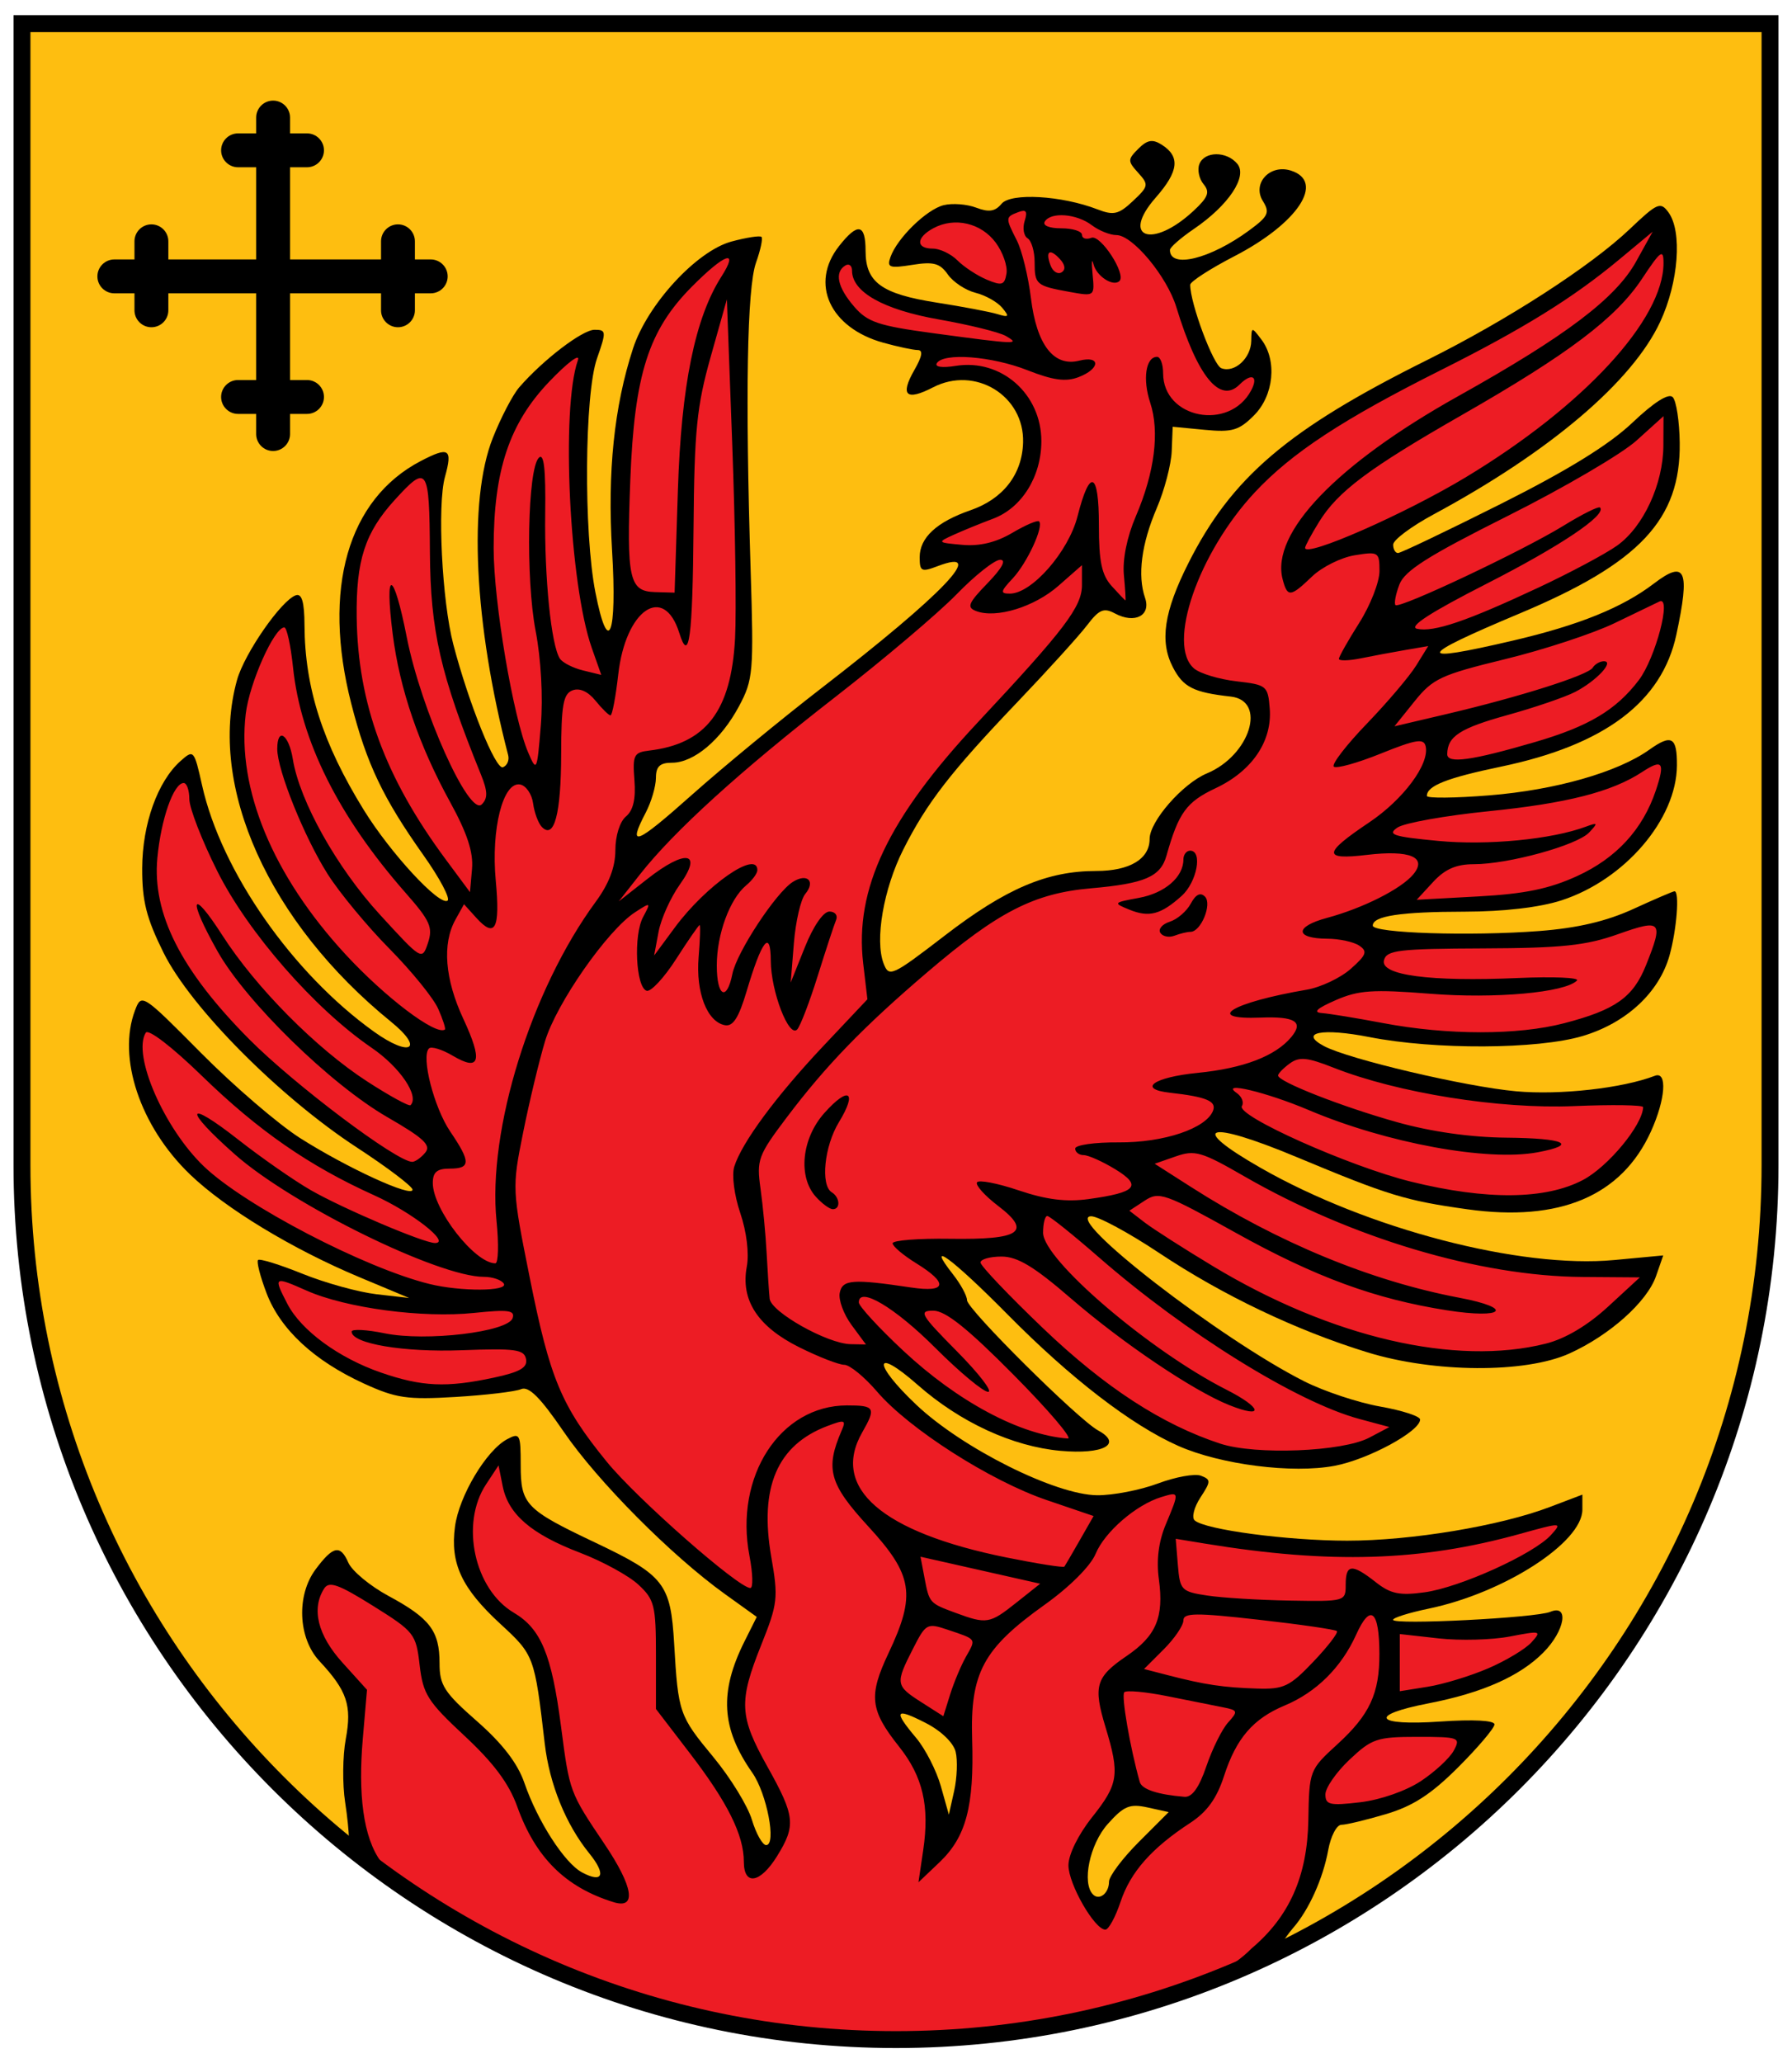
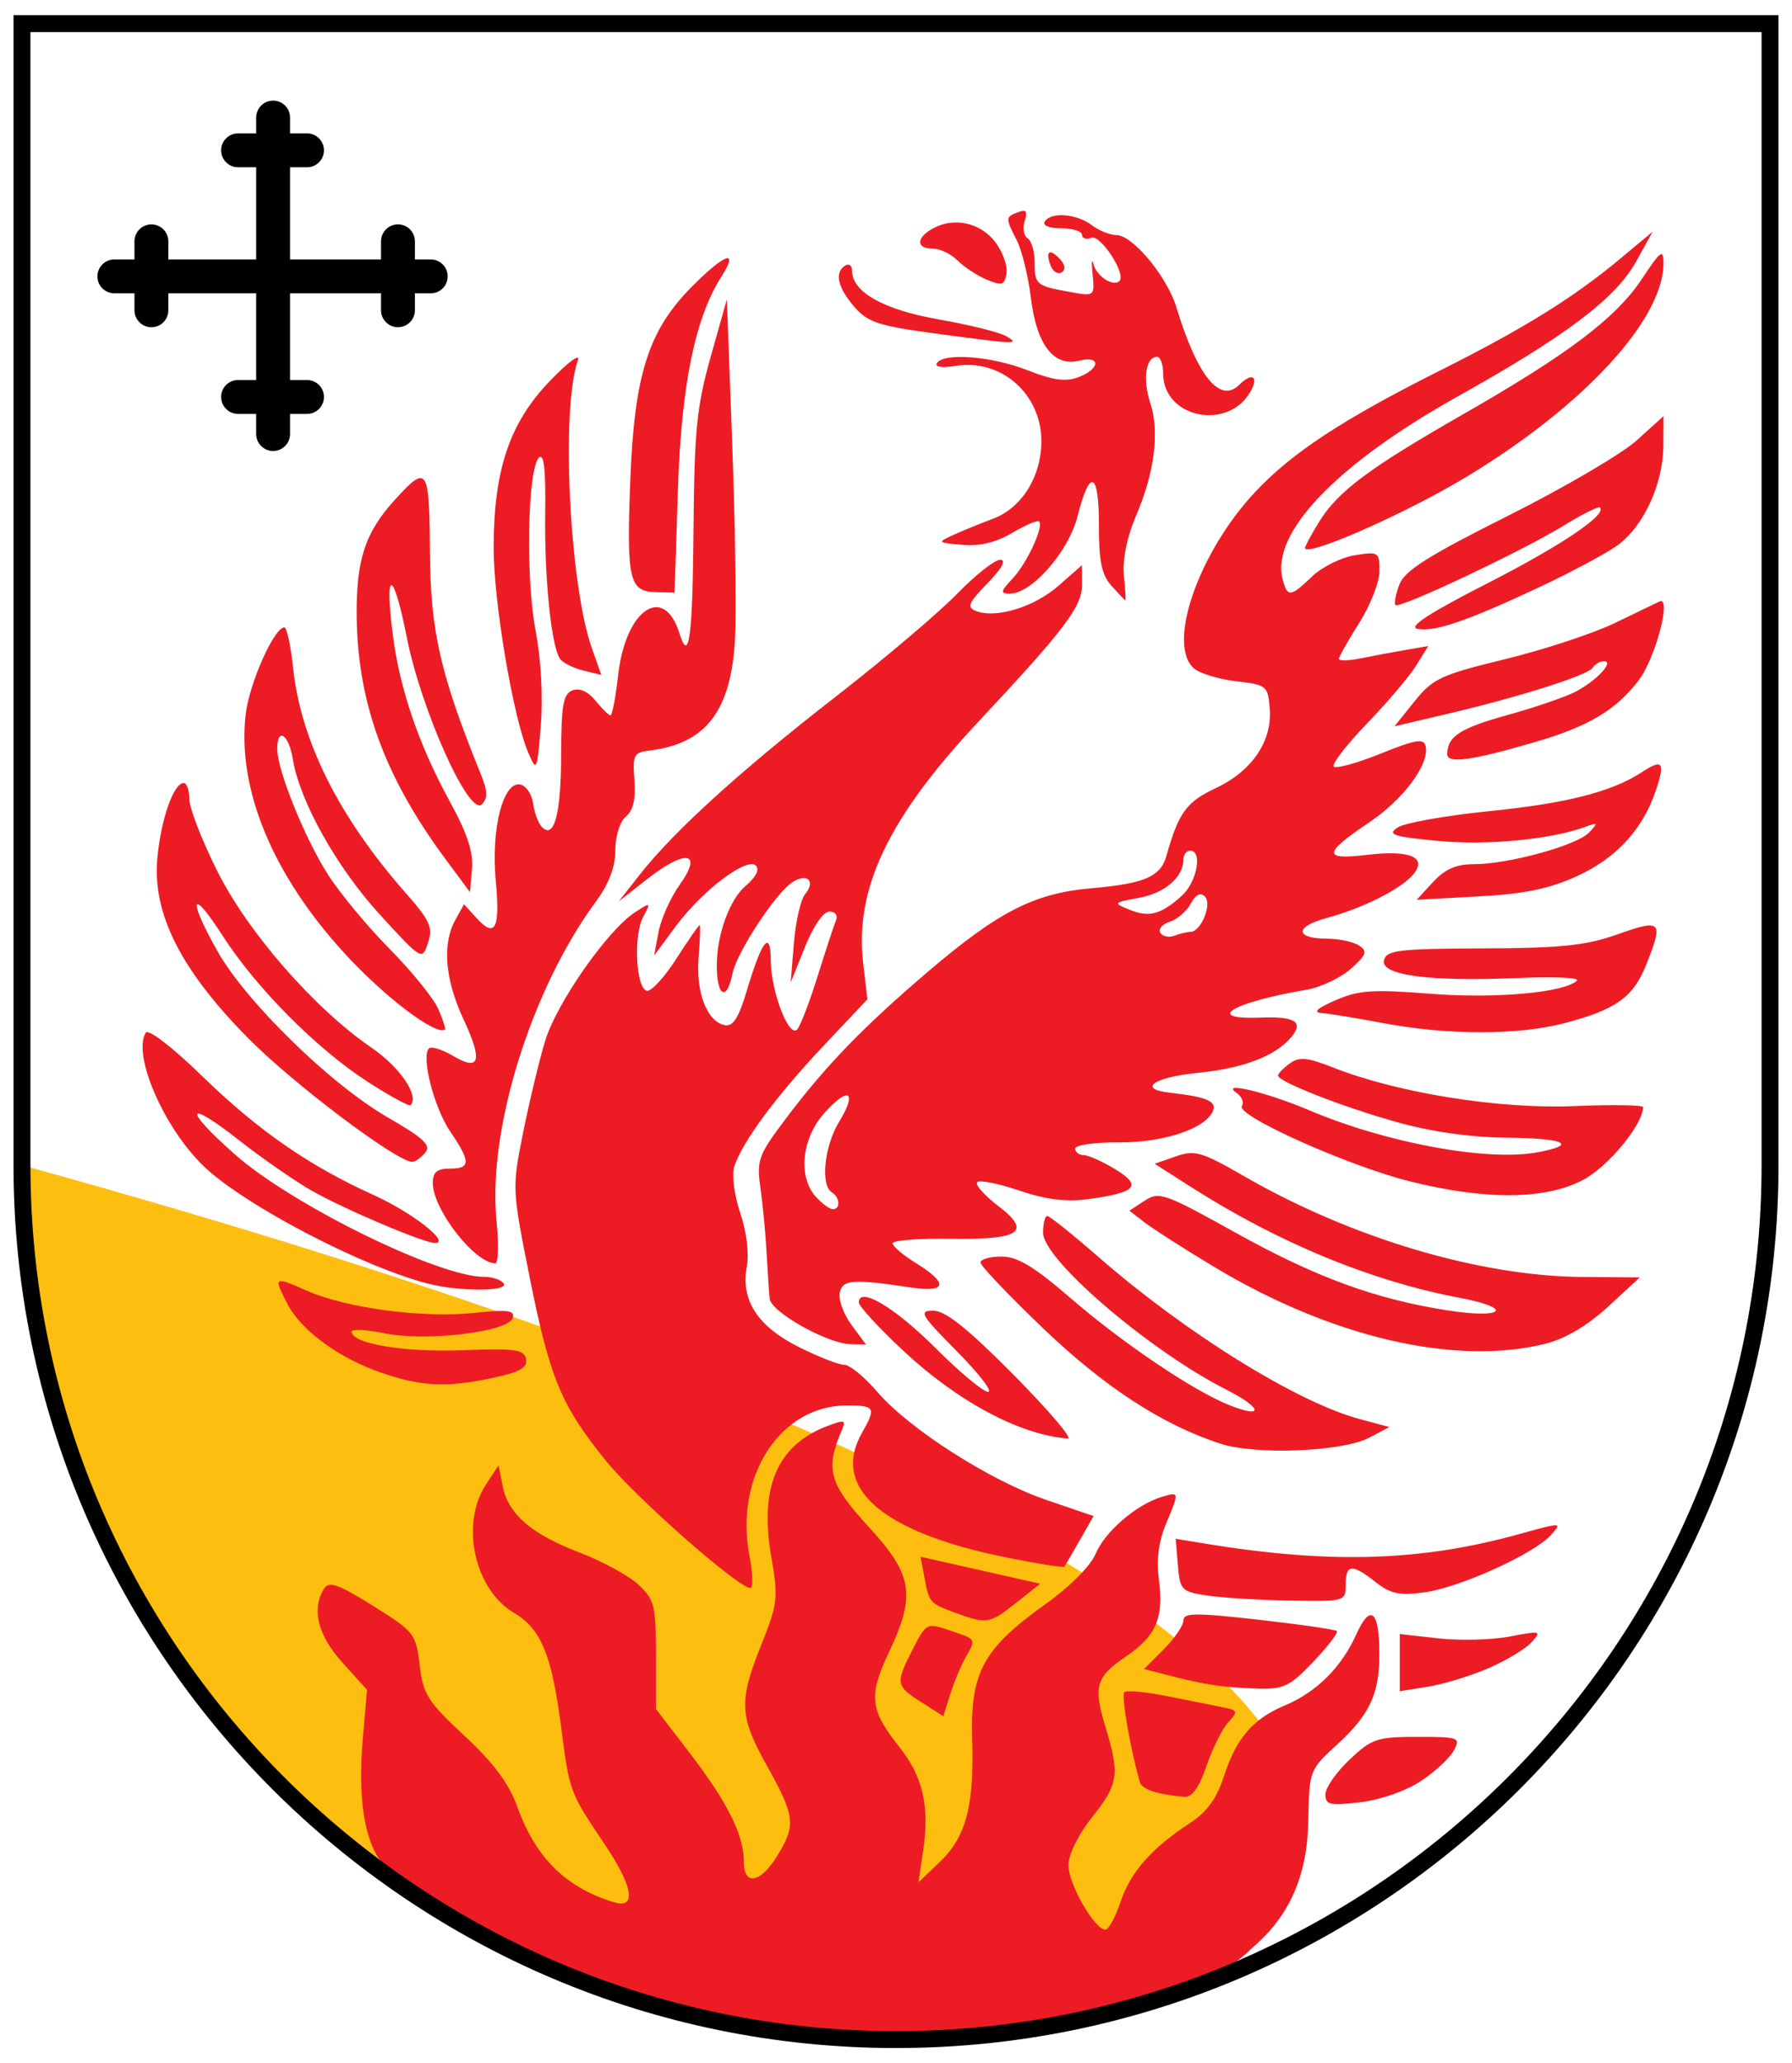
<svg xmlns="http://www.w3.org/2000/svg" version="1.1" width="265px" height="305px">
-   <path fill="#FEBE10" d="M132.5,301.5c-71.269,0-129.25-57.981-129.25-129.25V3.5h258.5v168.75  C261.75,243.519,203.769,301.5,132.5,301.5z" />
-   <path d="M191.225,285c2.324-2.65,4.43-7.321,5.188-11.5c0.373-2.063,1.252-3.75,1.951-3.75c0.701,0,3.672-0.713,6.604-1.583  c3.984-1.184,6.68-2.933,10.682-6.935c2.943-2.943,5.352-5.789,5.352-6.323c0-0.592-3.118-0.757-8-0.422  c-9.735,0.667-10.779-0.938-1.75-2.69c7.953-1.544,13.515-4.009,17-7.536c3.17-3.209,3.834-7.181,1-5.989  c-2.124,0.894-23.25,1.964-23.25,1.178c0-0.307,2.362-1.049,5.25-1.648c11.157-2.319,22.75-9.785,22.75-14.651v-2.208l-4.818,1.831  c-7.376,2.803-20.465,4.978-29.96,4.978c-8.825,0-21.079-1.633-22.565-3.007c-0.463-0.429-0.076-1.948,0.859-3.376  c1.56-2.382,1.566-2.648,0.076-3.221c-0.893-0.343-3.754,0.174-6.357,1.148s-6.646,1.758-8.982,1.739  c-6.166-0.048-19.947-6.938-26.756-13.376c-6.511-6.158-6.334-8.696,0.205-2.94c6.283,5.531,14.023,9.105,21.105,9.748  c6.351,0.576,9.273-0.999,5.584-3.009c-2.953-1.608-19.391-17.93-19.391-19.253c0-0.651-0.933-2.37-2.072-3.819  c-4.246-5.397-0.111-2.359,8.094,5.947c9.306,9.42,18.313,16.351,25.221,19.406c6.275,2.776,16.887,4.125,23.134,2.94  c4.965-0.941,12.624-5.09,12.624-6.836c0-0.483-2.654-1.347-5.9-1.919c-3.244-0.571-8.307-2.253-11.25-3.737  c-12.421-6.266-35.699-24.288-31.504-24.392c1.015-0.024,5.551,2.421,10.081,5.435c9.427,6.272,20.294,11.454,30.8,14.686  c9.849,3.029,23.314,3.108,29.824,0.175c5.963-2.688,11.506-7.632,12.838-11.449l1.065-3.058l-7.235,0.679  c-13.9,1.302-36.521-4.596-52.339-13.646c-10.882-6.226-7.931-7.118,5.296-1.601c13.686,5.71,16.143,6.462,25.287,7.743  c13.684,1.917,22.837-1.957,27.172-11.499c2.156-4.745,2.457-8.95,0.59-8.233c-4.818,1.849-14.05,2.88-20.527,2.293  c-7.486-0.679-24.808-4.755-28.42-6.688c-3.76-2.012-0.271-2.7,6.723-1.327c9.678,1.899,24.857,1.827,31.516-0.15  c6.473-1.922,11.348-6.446,12.876-11.949c1.064-3.836,1.498-9.453,0.729-9.453c-0.209,0-2.959,1.181-6.111,2.624  c-3.962,1.813-8.246,2.817-13.871,3.25c-10.215,0.785-24.639,0.318-24.639-0.798c0-1.428,4.105-2.049,13.635-2.063  c5.725-0.009,11.044-0.63,14.246-1.664c9.359-3.023,17.041-11.978,17.098-19.934c0.029-4.227-0.781-4.693-4.077-2.346  c-4.687,3.337-13.872,5.959-23.651,6.75c-5.088,0.411-9.25,0.45-9.25,0.086c0-1.495,2.941-2.657,10.975-4.333  c15.32-3.196,23.786-9.567,25.918-19.506c2.052-9.569,1.366-11.13-3.321-7.555c-4.675,3.565-11.104,6.163-20.93,8.454  c-14.55,3.393-14.29,2.414,1.067-4.027c17.781-7.457,23.828-13.899,23.682-25.231c-0.041-3.186-0.508-6.225-1.037-6.755  c-0.617-0.617-2.764,0.745-5.977,3.792c-3.434,3.255-9.57,7.041-19.463,12.005c-7.947,3.987-14.779,7.25-15.182,7.25  s-0.725-0.563-0.716-1.25s2.688-2.689,5.952-4.447c17.217-9.274,29.416-19.634,33.532-28.477c2.728-5.858,3.293-13.358,1.222-16.191  c-1.174-1.605-1.641-1.403-5.709,2.467c-5.778,5.497-18.127,13.474-30.014,19.387c-20.556,10.226-28.889,17.325-35.295,30.066  c-3.584,7.129-4.236,11.518-2.275,15.309c1.538,2.975,3.037,3.737,8.57,4.356c5.375,0.602,2.871,8.683-3.518,11.352  c-3.597,1.503-8.482,7.091-8.482,9.701c0,2.959-2.952,4.728-7.893,4.728c-7.264,0-13.336,2.586-22.369,9.525  c-7.858,6.039-8.277,6.23-9.075,4.152c-1.325-3.451-0.012-11.056,2.911-16.85c3.49-6.921,6.999-11.451,16.908-21.828  c4.463-4.675,9.081-9.767,10.262-11.315c1.79-2.348,2.475-2.639,4.129-1.753c2.933,1.569,5.354,0.318,4.453-2.301  c-1.143-3.316-0.534-7.979,1.727-13.256c1.14-2.657,2.137-6.453,2.215-8.437l0.145-3.605l4.719,0.453  c4.068,0.392,5.075,0.099,7.295-2.121c2.948-2.948,3.457-8.115,1.105-11.225c-1.439-1.902-1.469-1.899-1.5,0.187  c-0.038,2.575-2.473,4.802-4.428,4.051c-1.197-0.459-4.611-9.614-4.6-12.332c0.002-0.465,2.938-2.363,6.521-4.217  c9.408-4.864,13.485-11.039,8.363-12.665c-3.113-0.987-5.764,1.905-4.135,4.513c1.061,1.698,0.803,2.248-2.02,4.324  c-5.758,4.236-11.756,5.714-11.728,2.89c0.004-0.38,1.6-1.775,3.546-3.102c5.129-3.492,7.971-7.754,6.418-9.624  c-1.584-1.909-4.874-1.881-5.613,0.048c-0.32,0.832-0.039,2.165,0.622,2.963c0.974,1.173,0.687,1.929-1.499,3.955  c-6.107,5.66-10.814,3.991-5.574-1.977c3.415-3.89,3.655-6.071,0.862-7.83c-1.336-0.842-2.12-0.702-3.433,0.611  c-1.596,1.595-1.597,1.819-0.021,3.561c1.587,1.753,1.542,1.989-0.778,4.168c-2.109,1.983-2.854,2.158-5.248,1.233  c-5.306-2.049-12.807-2.483-14.187-0.821c-0.948,1.143-1.87,1.282-3.749,0.568c-1.371-0.521-3.537-0.686-4.813-0.365  c-2.531,0.636-6.882,4.882-7.864,7.678c-0.542,1.54-0.144,1.682,3.221,1.144c3.151-0.504,4.097-0.249,5.267,1.422  c0.784,1.12,2.626,2.337,4.091,2.705s3.242,1.364,3.947,2.215c1.098,1.323,0.996,1.458-0.709,0.938  c-1.096-0.335-5.135-1.1-8.977-1.701C130.36,43.453,128,41.74,128,37.095c0-4.029-1.153-4.237-3.927-0.71  c-4.356,5.537-1.354,12.083,6.549,14.277c2.133,0.592,4.419,1.079,5.081,1.082c0.83,0.004,0.68,0.918-0.48,2.941  c-2.162,3.766-1.229,4.636,2.758,2.574c6.234-3.224,13.508,1.229,13.313,8.148c-0.135,4.722-2.947,8.348-7.771,10.018  c-5.02,1.738-7.521,4.051-7.521,6.954c0,2.095,0.257,2.223,2.639,1.317c7.521-2.859,0.93,4.058-17.209,18.061  c-5.903,4.557-14.49,11.628-19.082,15.713c-8.389,7.464-9.615,7.937-6.854,2.644c0.822-1.575,1.497-3.877,1.5-5.114  c0.005-1.697,0.587-2.25,2.372-2.25c3.246,0,7.255-3.376,9.913-8.345c2.102-3.93,2.195-5.023,1.722-20.155  c-0.806-25.8-0.528-41.704,0.793-45.412c0.669-1.877,1.035-3.594,0.813-3.816c-0.222-0.222-2.214,0.084-4.428,0.681  c-5.163,1.39-12.448,9.301-14.575,15.827c-2.791,8.563-3.795,18.251-3.093,29.854c0.762,12.6-0.555,15.896-2.467,6.176  c-1.749-8.89-1.611-29.298,0.234-34.56c1.404-4.005,1.383-4.25-0.358-4.25c-1.794,0-7.604,4.436-11.134,8.5  c-0.956,1.1-2.717,4.475-3.915,7.5c-3.657,9.237-2.771,27.491,2.273,46.875c0.197,0.756-0.152,1.563-0.774,1.794  c-1.084,0.401-5.037-9.385-7.338-18.169c-1.676-6.399-2.385-20.614-1.234-24.75c1.16-4.169,0.602-4.532-3.595-2.34  c-10.78,5.633-14.588,18.934-10.262,35.849c2.274,8.892,4.691,13.963,10.689,22.429c2.412,3.402,4.006,6.421,3.544,6.706  c-1.233,0.762-8.448-7.052-12.368-13.394c-6.092-9.857-8.732-18.078-8.779-27.334c-0.017-3.411-0.392-4.712-1.274-4.421  c-2.123,0.699-7.614,8.604-8.705,12.53c-4.364,15.714,4.713,35.852,22.77,50.513c4.996,4.057,2.855,5.314-2.51,1.476  c-12.055-8.627-22.581-23.7-25.424-36.408c-1.176-5.256-1.246-5.335-3.183-3.615c-3.397,3.019-5.652,9.316-5.676,15.85  c-0.018,4.864,0.619,7.381,3.161,12.5c4.032,8.118,17.122,21.301,28.584,28.786c4.528,2.957,8.233,5.764,8.233,6.237  c0,1.226-9.696-3.223-16.627-7.627c-3.23-2.054-9.825-7.719-14.655-12.59c-8.669-8.742-8.795-8.824-9.75-6.312  c-2.662,7.001,0.751,17.188,8.135,24.283c5.242,5.036,15.138,11.034,25.055,15.185l7.342,3.072l-4.827-0.554  c-2.655-0.305-7.583-1.668-10.952-3.028s-6.324-2.274-6.567-2.03c-0.244,0.243,0.326,2.456,1.266,4.918  c2.042,5.347,7.028,9.97,14.386,13.338c4.742,2.171,6.387,2.412,13.545,1.984c4.481-0.269,8.847-0.786,9.7-1.151  c1.135-0.485,2.829,1.204,6.306,6.293c5.001,7.318,15.921,18.311,23.844,23.999l4.702,3.376l-1.81,3.615  c-3.758,7.508-3.441,12.874,1.147,19.412c2.155,3.07,3.617,10.703,2.05,10.703c-0.536,0-1.484-1.688-2.108-3.75  s-3.184-6.226-5.688-9.25c-5.071-6.127-5.208-6.524-5.807-16.776c-0.518-8.882-1.466-10.097-11.652-14.932  C77.708,223.141,77,222.405,77,216.56c0-4.582-0.123-4.814-2.014-3.803c-3.077,1.647-7.093,8.376-7.701,12.902  c-0.731,5.45,0.973,9.109,6.699,14.384c5.015,4.619,5.065,4.756,6.573,17.707c0.696,5.984,3.117,11.944,6.593,16.233  c2.529,3.12,2.014,4.46-1.079,2.805c-2.592-1.388-6.576-7.57-8.527-13.235c-0.995-2.888-3.24-5.808-7.004-9.109  c-4.859-4.263-5.54-5.317-5.54-8.585c0-4.763-1.42-6.634-7.542-9.936c-2.727-1.47-5.402-3.688-5.946-4.927  c-1.185-2.7-2.245-2.483-4.837,0.988c-2.867,3.84-2.603,10.168,0.567,13.568c4.085,4.383,4.819,6.553,3.891,11.52  c-0.462,2.477-0.505,6.681-0.094,9.341c0.328,2.122,0.564,4.479,0.546,5.254c17.309,14.123,38.3,23.871,61.336,27.434  c5.501,0.851,11.446,1.282,17.668,1.282c15.715,0,32.132-2.719,46.226-7.653c4.604-1.612,8.361-3.157,12.729-5.313  C189.564,287.161,190.605,285.706,191.225,285z M141.099,264.75l-0.782,3.5l-1.185-4.205c-0.651-2.313-2.298-5.527-3.658-7.145  c-3.409-4.051-3.112-4.517,1.407-2.211c2.279,1.162,4.113,2.926,4.441,4.271C141.629,260.219,141.529,262.825,141.099,264.75z   M168.413,272.284c-2.427,2.427-4.413,5.073-4.413,5.88c0,1.692-1.421,2.831-2.36,1.892c-1.69-1.69-0.497-7.435,2.165-10.413  c2.398-2.684,3.253-3.039,5.912-2.455l3.109,0.683L168.413,272.284z" />
+   <path fill="#FEBE10" d="M132.5,301.5c-71.269,0-129.25-57.981-129.25-129.25V3.5v168.75  C261.75,243.519,203.769,301.5,132.5,301.5z" />
  <path d="M40.387,66.669c-1.381,0-2.505-1.124-2.505-2.505v-2.977h-2.68c-1.381,0-2.504-1.124-2.504-2.505s1.124-2.505,2.504-2.505  h2.68V43.361H24.896v2.51c0,1.381-1.124,2.504-2.505,2.504s-2.505-1.124-2.505-2.504v-2.51h-2.977c-1.381,0-2.505-1.124-2.505-2.504  s1.124-2.505,2.505-2.505h2.977v-2.68c0-1.381,1.124-2.504,2.505-2.504s2.505,1.124,2.505,2.504v2.68h12.987V24.726h-2.68  c-1.381,0-2.504-1.124-2.504-2.505s1.124-2.504,2.504-2.504h2.68v-2.339c0-1.381,1.124-2.505,2.505-2.505s2.504,1.124,2.504,2.505  v2.339h2.51c1.381,0,2.505,1.124,2.505,2.504s-1.124,2.505-2.505,2.505h-2.51v13.625h13.455v-2.68c0-1.381,1.124-2.504,2.505-2.504  s2.504,1.124,2.504,2.504v2.68h2.34c1.381,0,2.505,1.124,2.505,2.505s-1.124,2.504-2.505,2.504h-2.34v2.51  c0,1.381-1.124,2.504-2.504,2.504s-2.505-1.124-2.505-2.504v-2.51H42.892v12.817h2.51c1.381,0,2.505,1.124,2.505,2.505  s-1.124,2.505-2.505,2.505h-2.51v2.977C42.892,65.545,41.768,66.669,40.387,66.669z" />
  <path fill="#ED1C24" d="M155.96,299.366c11.436-2.456,23.665-5.741,29.095-11.315c5.626-4.734,8.275-10.705,8.421-18.981  c0.13-7.363,0.159-7.442,4.298-11.226c4.784-4.372,6.232-7.501,6.211-13.409c-0.023-6.399-1.33-7.463-3.436-2.795  c-2.184,4.844-5.895,8.522-10.569,10.475c-4.68,1.955-7.166,4.847-8.979,10.444c-1.067,3.294-2.51,5.289-5,6.915  c-5.698,3.721-8.83,7.267-10.291,11.651c-0.757,2.269-1.77,4.125-2.252,4.125c-1.588,0-5.457-6.741-5.457-9.508  c0-1.592,1.441-4.523,3.49-7.102c3.916-4.927,4.121-6.303,1.99-13.327c-1.842-6.074-1.446-7.409,3.117-10.511  c4.381-2.977,5.544-5.739,4.775-11.343c-0.389-2.837-0.045-5.559,1.021-8.111c2.037-4.875,2.039-4.865-0.645-4.05  c-3.733,1.134-8.379,5.142-9.725,8.389c-0.748,1.806-3.843,4.897-7.557,7.547c-9.092,6.488-11.011,10.054-10.707,19.898  c0.307,9.904-0.896,14.418-4.834,18.165l-3.104,2.952l0.7-4.743c0.966-6.536-0.049-10.884-3.573-15.317  c-4.302-5.414-4.536-7.51-1.547-13.828c4.078-8.622,3.613-11.521-3.002-18.718c-5.773-6.28-6.392-8.505-3.94-14.162  c0.686-1.584,0.467-1.655-2.098-0.684c-7.435,2.816-10.104,9.043-8.305,19.372c1.051,6.033,0.954,6.891-1.467,12.941  c-3.385,8.461-3.278,10.587,0.908,18.072c4.075,7.286,4.223,8.661,1.418,13.198c-2.485,4.021-4.918,4.435-4.918,0.836  c0-3.931-2.387-8.741-7.921-15.961L97,252.63v-7.987c0-7.318-0.218-8.19-2.6-10.397c-1.43-1.325-5.299-3.441-8.599-4.702  c-7.225-2.762-10.629-5.681-11.458-9.827l-0.619-3.095l-1.855,2.814c-3.831,5.811-1.729,15.512,4.11,18.961  c4.021,2.375,5.598,6.167,6.98,16.783c1.271,9.761,1.254,9.714,6.45,17.436c4.25,6.315,4.769,9.633,1.341,8.575  c-7.128-2.199-11.565-6.6-14.269-14.151c-1.212-3.387-3.494-6.445-7.791-10.442c-5.442-5.063-6.135-6.154-6.633-10.453  c-0.536-4.626-0.788-4.945-6.896-8.762c-5.148-3.216-6.508-3.694-7.235-2.546c-1.902,3.005-0.938,6.895,2.71,10.933l3.636,4.024  l-0.622,7.229c-0.693,8.062,0.003,14.587,2.725,18.229c1.847,3.663,4.81,4.867,8.871,7.337c13.724,8.35,29.665,14.335,46.754,17.166  C122.384,301.473,145.808,301.547,155.96,299.366z M156.74,38.298c-1.526-1.657-2.197-1.181-1.371,0.972  c0.34,0.884,1.065,1.33,1.613,0.99C157.617,39.869,157.527,39.154,156.74,38.298z M210.115,263.292  c2.09-1.383,4.284-3.421,4.877-4.528c1.029-1.922,0.783-2.014-5.386-2.014c-5.966,0-6.739,0.26-10.035,3.368  c-1.964,1.853-3.571,4.165-3.571,5.139c0,1.545,0.658,1.693,5.158,1.16C204.133,266.066,207.924,264.742,210.115,263.292z   M178.402,261.083c0.875-2.567,2.317-5.471,3.206-6.453c1.505-1.663,1.454-1.817-0.746-2.247c-1.3-0.254-4.985-0.99-8.19-1.637  c-3.205-0.646-6.09-0.912-6.41-0.591c-0.477,0.476,0.845,8.144,2.286,13.267c0.307,1.091,2.644,1.865,6.608,2.191  C176.283,265.706,177.32,264.26,178.402,261.083z M142.841,244.914c1.528-2.702,1.636-2.538-2.597-3.966  c-3.167-1.068-3.309-0.993-5.25,2.812c-2.611,5.119-2.561,5.432,1.256,7.867l3.25,2.074l1.01-3.226  C141.064,248.701,142.114,246.198,142.841,244.914z M194.215,245.644c2.148-2.258,3.717-4.296,3.484-4.528  c-0.233-0.233-5.436-0.988-11.562-1.679c-9.345-1.054-11.138-1.036-11.138,0.105c0,0.749-1.309,2.671-2.909,4.271l-2.909,2.909  l3.659,0.947c5.308,1.374,8.108,1.791,13.063,1.944C189.841,249.736,190.725,249.313,194.215,245.644z M220.075,246.622  c2.63-1.132,5.51-2.861,6.399-3.845c1.541-1.702,1.39-1.743-3.179-0.864c-2.638,0.508-7.384,0.635-10.546,0.281l-5.75-0.641v4.226  v4.226l4.146-0.663C213.428,248.978,217.445,247.754,220.075,246.622z M150.271,236.931l3.548-2.818l-8.848-1.996l-8.848-1.995  l0.581,3.064c0.72,3.789,0.732,3.804,4.617,5.238C145.908,240.117,146.355,240.043,150.271,236.931z M199,234.25  c0-3.056,0.926-3.134,4.434-0.374c2.211,1.74,3.527,2.014,7.229,1.507c5.232-0.718,16.153-5.666,18.691-8.471  c1.709-1.89,1.639-1.892-4.662-0.145c-14.584,4.044-27.98,4.451-46.51,1.413l-4.318-0.709l0.318,3.89  c0.303,3.697,0.516,3.918,4.318,4.496c2.2,0.335,7.713,0.672,12.25,0.75C198.922,236.748,199,236.726,199,234.25z M110.831,230  c-2.257-11.762,4.533-22.236,14.419-22.246c4.137-0.005,4.335,0.348,2.25,3.996c-4.683,8.191,2.901,14.762,21.334,18.483  c4.584,0.925,8.439,1.532,8.569,1.35c0.13-0.184,1.153-1.94,2.276-3.904l2.041-3.57l-6.932-2.36  c-8.333-2.837-20.375-10.528-25.069-16.013c-1.876-2.192-4.067-3.985-4.869-3.985s-3.809-1.172-6.682-2.604  c-6.122-3.051-8.661-6.961-7.732-11.91c0.365-1.943-0.027-5.156-0.965-7.92c-0.888-2.616-1.277-5.617-0.888-6.859  c1.113-3.556,6.197-10.437,13.183-17.842l6.506-6.896l-0.624-5.312c-1.291-10.98,3.678-21.442,16.891-35.565  C157.498,92.989,160,89.692,160,86.466v-2.923l-3.479,3.054c-3.574,3.138-9.219,4.867-12.18,3.73  c-1.417-0.544-1.16-1.17,1.689-4.109c2.154-2.223,2.828-3.468,1.877-3.468c-0.816,0-3.717,2.295-6.445,5.1  c-2.73,2.806-10.813,9.646-17.963,15.202c-13.983,10.865-23.833,19.808-28.856,26.198l-3.144,4l4.239-3.325  c5.674-4.452,8.247-4.01,4.8,0.825c-1.373,1.925-2.79,5.075-3.151,7l-0.655,3.5l3.065-4.147c4.615-6.243,12.202-11.514,12.202-8.476  c0,0.483-0.745,1.495-1.655,2.25c-2.428,2.014-4.345,7.238-4.345,11.841c0,4.612,1.476,5.403,2.309,1.237  c0.637-3.186,6.444-12.017,8.935-13.587c2.136-1.348,3.407-0.107,1.833,1.788c-0.664,0.801-1.419,4.074-1.678,7.274l-0.47,5.819  l2.105-5.25c1.24-3.094,2.727-5.25,3.619-5.25c0.833,0,1.277,0.563,0.989,1.25s-1.509,4.399-2.713,8.25  c-1.204,3.85-2.57,7.417-3.036,7.927c-1.213,1.328-3.89-5.62-3.908-10.145c-0.02-4.729-1.317-3.089-3.581,4.524  c-1.165,3.915-2.008,5.224-3.216,4.991c-2.633-0.508-4.309-4.853-3.876-10.048c0.217-2.612,0.283-4.75,0.146-4.75  c-0.137,0-1.705,2.268-3.483,5.04c-1.779,2.771-3.738,4.874-4.354,4.672c-1.595-0.523-1.961-8.206-0.52-10.899  c1.185-2.213,1.158-2.229-1.194-0.702c-4.075,2.646-11.63,13.47-13.311,19.071c-0.878,2.925-2.339,9.019-3.247,13.541  c-1.634,8.141-1.624,8.355,0.992,21.417c2.996,14.958,4.665,18.942,11.396,27.205c4.432,5.44,19.467,18.655,21.224,18.655  C111.39,234.75,111.332,232.613,110.831,230z M202.481,212.524l2.981-1.572l-4.465-1.202c-9.193-2.476-25.645-12.684-38.498-23.89  c-3.85-3.356-7.281-6.104-7.625-6.106s-0.625,1.113-0.625,2.477c0,3.967,15.717,17.419,27.1,23.194  c5.334,2.706,5.648,4.366,0.433,2.286c-5.313-2.119-15.753-9.152-23.429-15.785c-5.445-4.704-7.887-6.175-10.25-6.175  c-1.707,0-3.104,0.396-3.104,0.882c0,0.484,4.177,4.872,9.281,9.75c9.111,8.705,17.563,14.203,26.166,17.023  C185.68,215.121,198.529,214.607,202.481,212.524z M149.907,203.254c-6.815-6.88-10.087-9.497-11.876-9.5  c-2.238-0.004-1.914,0.556,3.469,5.996c3.266,3.3,5.348,6,4.626,6s-4.239-2.928-7.817-6.506C132.332,193.267,127,190.1,127,192.527  c0,0.547,2.943,3.747,6.541,7.112c8.072,7.552,17.336,12.497,24.366,13.009C158.682,212.704,155.081,208.477,149.907,203.254z   M73.006,203.656c3.892-0.835,5.028-1.488,4.785-2.75c-0.276-1.428-1.58-1.607-9.494-1.308C59.678,199.925,52,198.628,52,196.846  c0-0.412,2.196-0.3,4.88,0.25c6.104,1.25,18.258-0.196,18.931-2.253c0.376-1.151-0.661-1.289-5.723-0.76  c-7.589,0.793-18.897-0.713-24.731-3.294c-4.875-2.156-4.957-2.101-2.857,1.959c2.025,3.915,7.575,7.988,13.833,10.15  C62.383,204.99,66.015,205.155,73.006,203.656z M228.605,198.619c2.881-0.726,6.174-2.682,9.192-5.46l4.702-4.33l-8.5-0.062  c-15.213-0.109-34.179-5.759-50.045-14.907c-6.273-3.616-7.258-3.901-10.077-2.918l-3.126,1.089l5.375,3.434  c12.885,8.232,26.631,13.904,39.682,16.374c8.212,1.555,6.6,3.18-1.838,1.854c-10.64-1.671-19.46-4.909-31.26-11.475  c-10.479-5.831-11.309-6.123-13.434-4.731l-2.266,1.484l2.244,1.727c1.234,0.95,5.799,3.871,10.144,6.49  C196.856,197.715,215.238,201.985,228.605,198.619z M125.933,195.873c-1.17-1.582-1.96-3.72-1.755-4.75  c0.394-1.982,1.872-2.094,10.572-0.797c5.248,0.782,5.541-0.615,0.75-3.576c-1.925-1.19-3.5-2.521-3.5-2.959  s3.801-0.738,8.447-0.668c10.478,0.157,12.199-1.016,7.146-4.869c-1.966-1.5-3.367-3.062-3.115-3.471  c0.254-0.409,3.027,0.123,6.163,1.182c4.079,1.377,7.02,1.744,10.329,1.289c7.102-0.977,7.978-1.956,3.947-4.413  c-1.88-1.146-3.98-2.085-4.668-2.087c-0.688-0.003-1.25-0.438-1.25-0.967c0-0.53,2.888-0.941,6.417-0.914  c6.677,0.052,12.96-2.059,13.97-4.69c0.541-1.409-1.002-2.05-6.387-2.653c-4.859-0.544-2.414-2.288,4.115-2.934  c6.771-0.67,11.51-2.485,13.85-5.305c1.862-2.243,0.562-3.063-4.545-2.865c-8.496,0.329-4.254-2.235,6.826-4.126  c2.061-0.352,4.985-1.736,6.5-3.076c2.329-2.062,2.522-2.593,1.254-3.44c-0.825-0.552-2.936-1.01-4.691-1.019  c-4.848-0.022-4.901-1.778-0.094-3.072c5.348-1.44,10.996-4.287,12.787-6.445c2.109-2.541-0.504-3.632-6.879-2.874  c-6.553,0.778-6.482-0.216,0.338-4.793c5.075-3.406,8.953-8.623,8.367-11.255c-0.271-1.216-1.43-1.029-6.646,1.075  c-3.475,1.401-6.599,2.267-6.942,1.923c-0.344-0.345,1.857-3.201,4.893-6.35s6.318-7.016,7.296-8.596l1.776-2.871l-3.353,0.574  c-1.844,0.315-4.815,0.871-6.603,1.234c-1.787,0.364-3.25,0.4-3.25,0.083c0-0.318,1.35-2.708,3-5.31s3-6.052,3-7.666  c0-2.819-0.144-2.911-3.656-2.342c-2.011,0.326-4.848,1.735-6.305,3.131c-3.22,3.085-3.652,3.126-4.363,0.408  c-1.783-6.822,8.004-17.023,25.955-27.051c15.945-8.907,23.311-14.476,26.317-19.902l2.448-4.417l-4.948,4.116  c-6.828,5.681-14.138,10.211-26.388,16.355c-14.51,7.277-22.023,12.211-27.477,18.041c-8.404,8.985-13.104,22.65-8.971,26.081  c0.888,0.736,3.7,1.579,6.25,1.873c4.463,0.513,4.646,0.664,4.909,4.033c0.376,4.836-2.618,9.236-8.011,11.771  c-4.309,2.025-5.469,3.62-7.262,9.979c-0.879,3.114-3.205,4.118-11.152,4.813c-8.415,0.736-13.718,3.451-24.188,12.386  c-9.484,8.092-15.026,13.814-20.832,21.511c-4.218,5.591-4.457,6.241-3.858,10.5c0.351,2.496,0.758,6.789,0.904,9.539  s0.347,5.778,0.446,6.73c0.205,1.974,8.529,6.652,11.959,6.723l2.28,0.047L125.933,195.873z M120.655,176.921  c-2.686-2.968-2.11-8.63,1.263-12.404c3.598-4.027,4.916-3.183,2.14,1.37c-2.16,3.543-2.749,9.317-1.058,10.363  c1.217,0.752,1.325,2.5,0.155,2.5C122.69,178.75,121.565,177.927,120.655,176.921z M171.586,137.89  c-0.338-0.548,0.292-1.284,1.4-1.636c1.109-0.352,2.507-1.558,3.107-2.68c0.728-1.359,1.425-1.706,2.092-1.039  c1.1,1.1-0.588,5.215-2.139,5.215c-0.486,0-1.55,0.256-2.363,0.568C172.869,138.631,171.926,138.438,171.586,137.89z M167,134.467  c-2.425-0.988-2.383-1.041,1.418-1.738c3.84-0.704,6.582-3.067,6.582-5.67c0-0.72,0.45-1.309,1-1.309  c1.876,0,1.006,4.646-1.25,6.677C171.664,135.203,169.928,135.661,167,134.467z M74.5,189.75c-0.34-0.55-1.663-1-2.94-1  c-6.721,0-28.376-10.642-36.81-18.089c-7.696-6.795-7.343-8.333,0.5-2.181c3.438,2.696,8.275,6.062,10.75,7.479  c4.768,2.729,16.674,7.791,18.328,7.791c2.39,0-3.383-4.524-9.02-7.069c-9.606-4.337-17.124-9.548-25.454-17.645  c-4.404-4.28-7.923-6.983-8.299-6.376c-2.02,3.269,2.716,14.146,8.61,19.775c6.051,5.779,23.749,15,33.335,17.368  C68.105,190.942,75.215,190.906,74.5,189.75z M73.427,180.5c-1.35-13.414,5.11-34.195,14.671-47.197  c1.962-2.669,2.902-5.139,2.902-7.628c0-2.123,0.664-4.231,1.568-4.981c1.073-0.891,1.468-2.589,1.25-5.373  c-0.289-3.697-0.089-4.098,2.182-4.367c8.404-0.997,12.123-5.851,12.7-16.577c0.21-3.92,0.024-16.801-0.414-28.626l-0.797-21.5  l-2.396,8.5c-2.054,7.287-2.415,10.883-2.533,25.205c-0.135,16.389-0.656,20.258-2.104,15.62c-2.284-7.315-7.944-3.48-9.03,6.118  c-0.377,3.331-0.893,6.057-1.146,6.057c-0.253,0-1.25-0.976-2.215-2.167c-1.11-1.371-2.362-1.934-3.41-1.531  c-1.365,0.523-1.659,2.176-1.671,9.417c-0.016,8.853-1.028,12.669-2.858,10.772c-0.526-0.545-1.108-2.112-1.292-3.481  s-1.044-2.625-1.911-2.79c-2.533-0.481-4.326,6.57-3.612,14.21c0.667,7.136-0.086,8.581-2.87,5.505l-1.826-2.018l-1.272,2.291  c-1.974,3.557-1.558,8.788,1.166,14.639c2.917,6.268,2.472,7.846-1.547,5.472c-1.595-0.942-3.184-1.43-3.53-1.083  c-1.193,1.192,0.744,8.744,3.154,12.296c3.048,4.491,3.033,5.469-0.085,5.469c-1.885,0-2.5,0.524-2.5,2.132  c0,3.898,6.211,11.868,9.25,11.868C73.693,186.75,73.772,183.938,73.427,180.5z M234.093,174.425  c3.727-1.966,8.817-8.127,8.891-10.761c0.009-0.322-4.596-0.392-10.233-0.155c-11.029,0.465-26.051-1.936-35.552-5.681  c-3.899-1.537-5.065-1.648-6.478-0.616c-0.946,0.692-1.721,1.491-1.721,1.775c0,0.911,9.442,4.614,17.592,6.897  c5.047,1.415,10.891,2.243,16.156,2.291c8.671,0.078,10.711,1.022,4.66,2.157c-7.426,1.393-22.344-1.351-33.847-6.225  c-6.313-2.675-13.245-4.323-10.684-2.541c0.759,0.527,1.106,1.398,0.774,1.937c-0.885,1.43,15.953,8.949,25.036,11.182  C219.869,177.433,228.56,177.344,234.093,174.425z M62.886,170.387c0.906-1.091-0.214-2.139-5.613-5.25  c-8.379-4.829-20.893-17.047-25.102-24.509c-4.451-7.89-3.943-9.609,0.701-2.378c4.984,7.76,13.904,16.753,21.462,21.638  c3.294,2.129,6.164,3.697,6.376,3.484c1.341-1.341-1.556-5.616-5.746-8.479c-8.433-5.761-18.285-17.032-22.837-26.128  C29.857,124.23,28,119.446,28,118.134s-0.378-2.384-0.839-2.384c-1.485,0-3.358,5.342-3.892,11.095  c-0.763,8.224,3.489,16.611,13.563,26.758c6.693,6.741,21.859,18.147,24.129,18.147C61.398,171.75,62.264,171.137,62.886,170.387z   M64.802,149.129c-0.7-1.584-3.944-5.579-7.208-8.879c-3.265-3.3-7.367-8.25-9.116-11C45.021,123.813,41,113.846,41,110.712  c0-3.294,1.702-2.184,2.3,1.5c1.01,6.225,6.503,16.034,12.869,22.981c6.225,6.794,6.247,6.807,7.121,4.185  c0.757-2.27,0.31-3.275-3.253-7.323c-9.956-11.311-15.57-22.538-16.706-33.414c-0.339-3.24-0.919-5.891-1.29-5.891  c-1.494,0-5.163,8.229-5.703,12.792c-1.312,11.077,3.996,23.871,14.732,35.514c5.89,6.386,13.354,12.037,14.717,11.142  C65.945,152.093,65.502,150.713,64.802,149.129z M231.316,151.256c7.594-1.979,10.193-3.823,12.099-8.586  c2.616-6.538,2.315-6.869-4.165-4.569c-4.719,1.675-8.297,2.051-19.947,2.095c-12.465,0.048-14.252,0.261-14.641,1.746  c-0.584,2.226,6.788,3.202,19.857,2.631c5.21-0.229,9.116-0.058,8.68,0.378c-1.781,1.782-12.104,2.71-21.699,1.95  c-8.507-0.673-10.598-0.53-14,0.958c-2.796,1.224-3.398,1.795-2,1.899c1.1,0.083,5.15,0.746,9,1.475  C214.045,153.04,224.434,153.049,231.316,151.256z M233.227,129.504c5.809-2.659,9.711-6.906,11.64-12.666  c1.397-4.173,0.998-4.701-2.046-2.706c-4.465,2.926-11.099,4.618-22.691,5.789c-6.396,0.646-12.457,1.73-13.468,2.408  c-1.565,1.05-0.674,1.344,6,1.978c7.3,0.693,16.771-0.217,21.839-2.099c1.799-0.667,1.849-0.581,0.5,0.854  c-1.783,1.896-11.93,4.688-17.035,4.688c-2.623,0-4.281,0.722-6.041,2.63l-2.424,2.63l9.119-0.497  C225.473,132.14,229.104,131.392,233.227,129.504z M66.562,118.565c-4.608-8.384-7.465-16.737-8.487-24.814  c-1.25-9.88,0.1-9.604,2.073,0.423c2.115,10.747,9.23,26.599,11.1,24.729c0.907-0.907,0.876-1.93-0.132-4.417  c-5.998-14.789-7.466-21.191-7.541-32.882c-0.081-12.608-0.359-13.02-5.208-7.695c-4.397,4.827-5.725,8.924-5.62,17.342  c0.159,12.726,4.199,23.703,13.182,35.814l3.571,4.815l0.303-3.435C70.019,125.993,69.091,123.166,66.562,118.565z M79.206,93.25  c-1.493-7.779-1.191-23.915,0.477-25.583c0.755-0.755,1.03,1.655,0.941,8.258c-0.126,9.477,0.883,19.457,2.167,21.43  c0.389,0.598,1.927,1.386,3.417,1.75l2.709,0.663l-1.397-3.959c-3.323-9.418-4.582-35.428-2.061-42.559  c0.389-1.101-1.508,0.314-4.215,3.144C75.319,62.587,73,69.518,73,81.031c0,7.971,2.888,25.036,5.113,30.22  c1.249,2.908,1.306,2.786,1.862-4C80.319,103.054,80.011,97.446,79.206,93.25z M227,109.693c7.932-2.316,11.967-4.721,15.338-9.141  c2.478-3.249,4.918-12.527,3.061-11.637c-0.494,0.236-3.488,1.681-6.652,3.208c-3.166,1.527-10.444,3.92-16.176,5.316  c-9.489,2.313-10.686,2.869-13.389,6.233l-2.968,3.693l7.644-1.794c10.871-2.552,20.984-5.758,21.672-6.871  c0.324-0.523,1.067-0.951,1.652-0.951c1.611,0-1.116,2.914-4.237,4.528c-1.485,0.769-5.988,2.308-10.006,3.421  c-7.034,1.95-8.89,3.15-8.923,5.775C213.997,112.937,217.576,112.446,227,109.693z M227.545,86.842  c4.665-2.187,9.878-4.969,11.585-6.185c3.894-2.772,6.819-9.085,6.849-14.773L246,61.517l-3.99,3.605  c-2.195,1.983-10.761,6.996-19.034,11.14c-11.813,5.916-15.257,8.096-16.037,10.149c-0.547,1.438-0.806,2.805-0.575,3.035  c0.587,0.587,18.826-8.026,24.863-11.741c2.746-1.689,5.166-2.896,5.379-2.684c1.063,1.063-5.828,5.693-16.792,11.283  c-8.313,4.239-11.583,6.358-10.259,6.647C212.024,93.491,216.862,91.848,227.545,86.842z M166.199,85  c-0.217-2.306,0.465-5.652,1.77-8.688c2.779-6.472,3.541-12.488,2.123-16.785c-1.149-3.482-0.656-6.777,1.016-6.777  c0.49,0,0.893,1.093,0.893,2.429c0,6.685,9.773,8.6,13.012,2.548c1.141-2.13,0.083-2.672-1.711-0.878  c-2.888,2.888-6.215-1.185-9.342-11.435c-1.392-4.56-6.47-10.664-8.871-10.664c-0.938,0-2.579-0.661-3.646-1.469  c-2.244-1.697-6.041-1.988-6.941-0.531c-0.36,0.583,0.656,1,2.441,1c1.682,0,3.059,0.436,3.059,0.969  c0,0.532,0.627,0.728,1.394,0.434c1.349-0.518,5.175,5.362,4.153,6.383c-0.907,0.908-3.4-0.697-3.844-2.475  c-0.248-0.996-0.309-0.333-0.135,1.474c0.316,3.278,0.31,3.283-3.375,2.619C153.223,42.257,153,42.068,153,38.75  c0-1.585-0.469-3.172-1.041-3.525s-0.768-1.503-0.434-2.553c0.459-1.446,0.226-1.764-0.96-1.309  c-1.903,0.73-1.907,0.813-0.192,4.187c0.754,1.484,1.691,5.324,2.082,8.532c0.838,6.89,3.377,10.178,7.131,9.235  c3.221-0.808,3.138,1.207-0.1,2.438c-1.883,0.716-3.771,0.459-7.537-1.025c-5.28-2.081-12.426-2.635-13.412-1.039  c-0.344,0.555,0.801,0.717,2.785,0.395c6.724-1.091,12.681,4.144,12.674,11.138c-0.005,5.222-2.894,9.862-7.128,11.448  c-1.853,0.693-4.493,1.771-5.868,2.396c-2.436,1.106-2.402,1.144,1.309,1.473c2.563,0.228,4.979-0.351,7.377-1.766  c1.961-1.158,3.748-1.924,3.969-1.703c0.738,0.739-1.763,6.152-3.895,8.43c-1.824,1.946-1.881,2.25-0.42,2.25  c3.243,0,8.682-6.215,10.005-11.433c1.827-7.202,3.166-6.642,3.16,1.323c-0.004,5.38,0.413,7.356,1.899,9.001  c1.049,1.159,1.961,2.108,2.027,2.108S166.395,87.063,166.199,85z M100.248,72.43c0.496-15.42,2.535-25.435,6.419-31.517  c2.682-4.2,0.551-3.479-4.368,1.479c-6.413,6.463-8.488,12.982-9.09,28.556c-0.567,14.661-0.169,16.47,3.651,16.578l2.9,0.083  L100.248,72.43z M216.791,70.53C234.2,60.026,246,47.24,246,38.882c0-2.145-0.426-1.833-3.187,2.336  c-3.835,5.79-10.854,11.099-26.548,20.081c-13.862,7.933-18.414,11.336-21.207,15.857c-1.133,1.831-2.059,3.555-2.059,3.829  C193,82.464,207.769,75.973,216.791,70.53z M148.758,49.674c-0.959-0.559-5.421-1.662-9.917-2.452  C130.647,45.781,126,43.174,126,40.017c0-0.762-0.45-1.106-1-0.767c-1.626,1.005-1.154,3.209,1.3,6.062  c1.988,2.313,3.579,2.847,11.75,3.95C150.388,50.928,150.946,50.949,148.758,49.674z M147.239,35.857  c-2.153-2.897-6.065-3.806-9.19-2.133c-2.584,1.383-2.65,3.026-0.12,3.026c1.061,0,2.71,0.787,3.666,1.75  c0.956,0.962,2.9,2.238,4.321,2.836c2.246,0.943,2.629,0.827,2.922-0.894C149.024,39.354,148.305,37.29,147.239,35.857z" />
  <path fill="none" stroke="#000000" stroke-width="2.5" stroke-miterlimit="10" d="M132.5,301.5  c-71.269,0-129.25-57.981-129.25-129.25V3.5h258.5v168.75C261.75,243.519,203.769,301.5,132.5,301.5z" />
</svg>